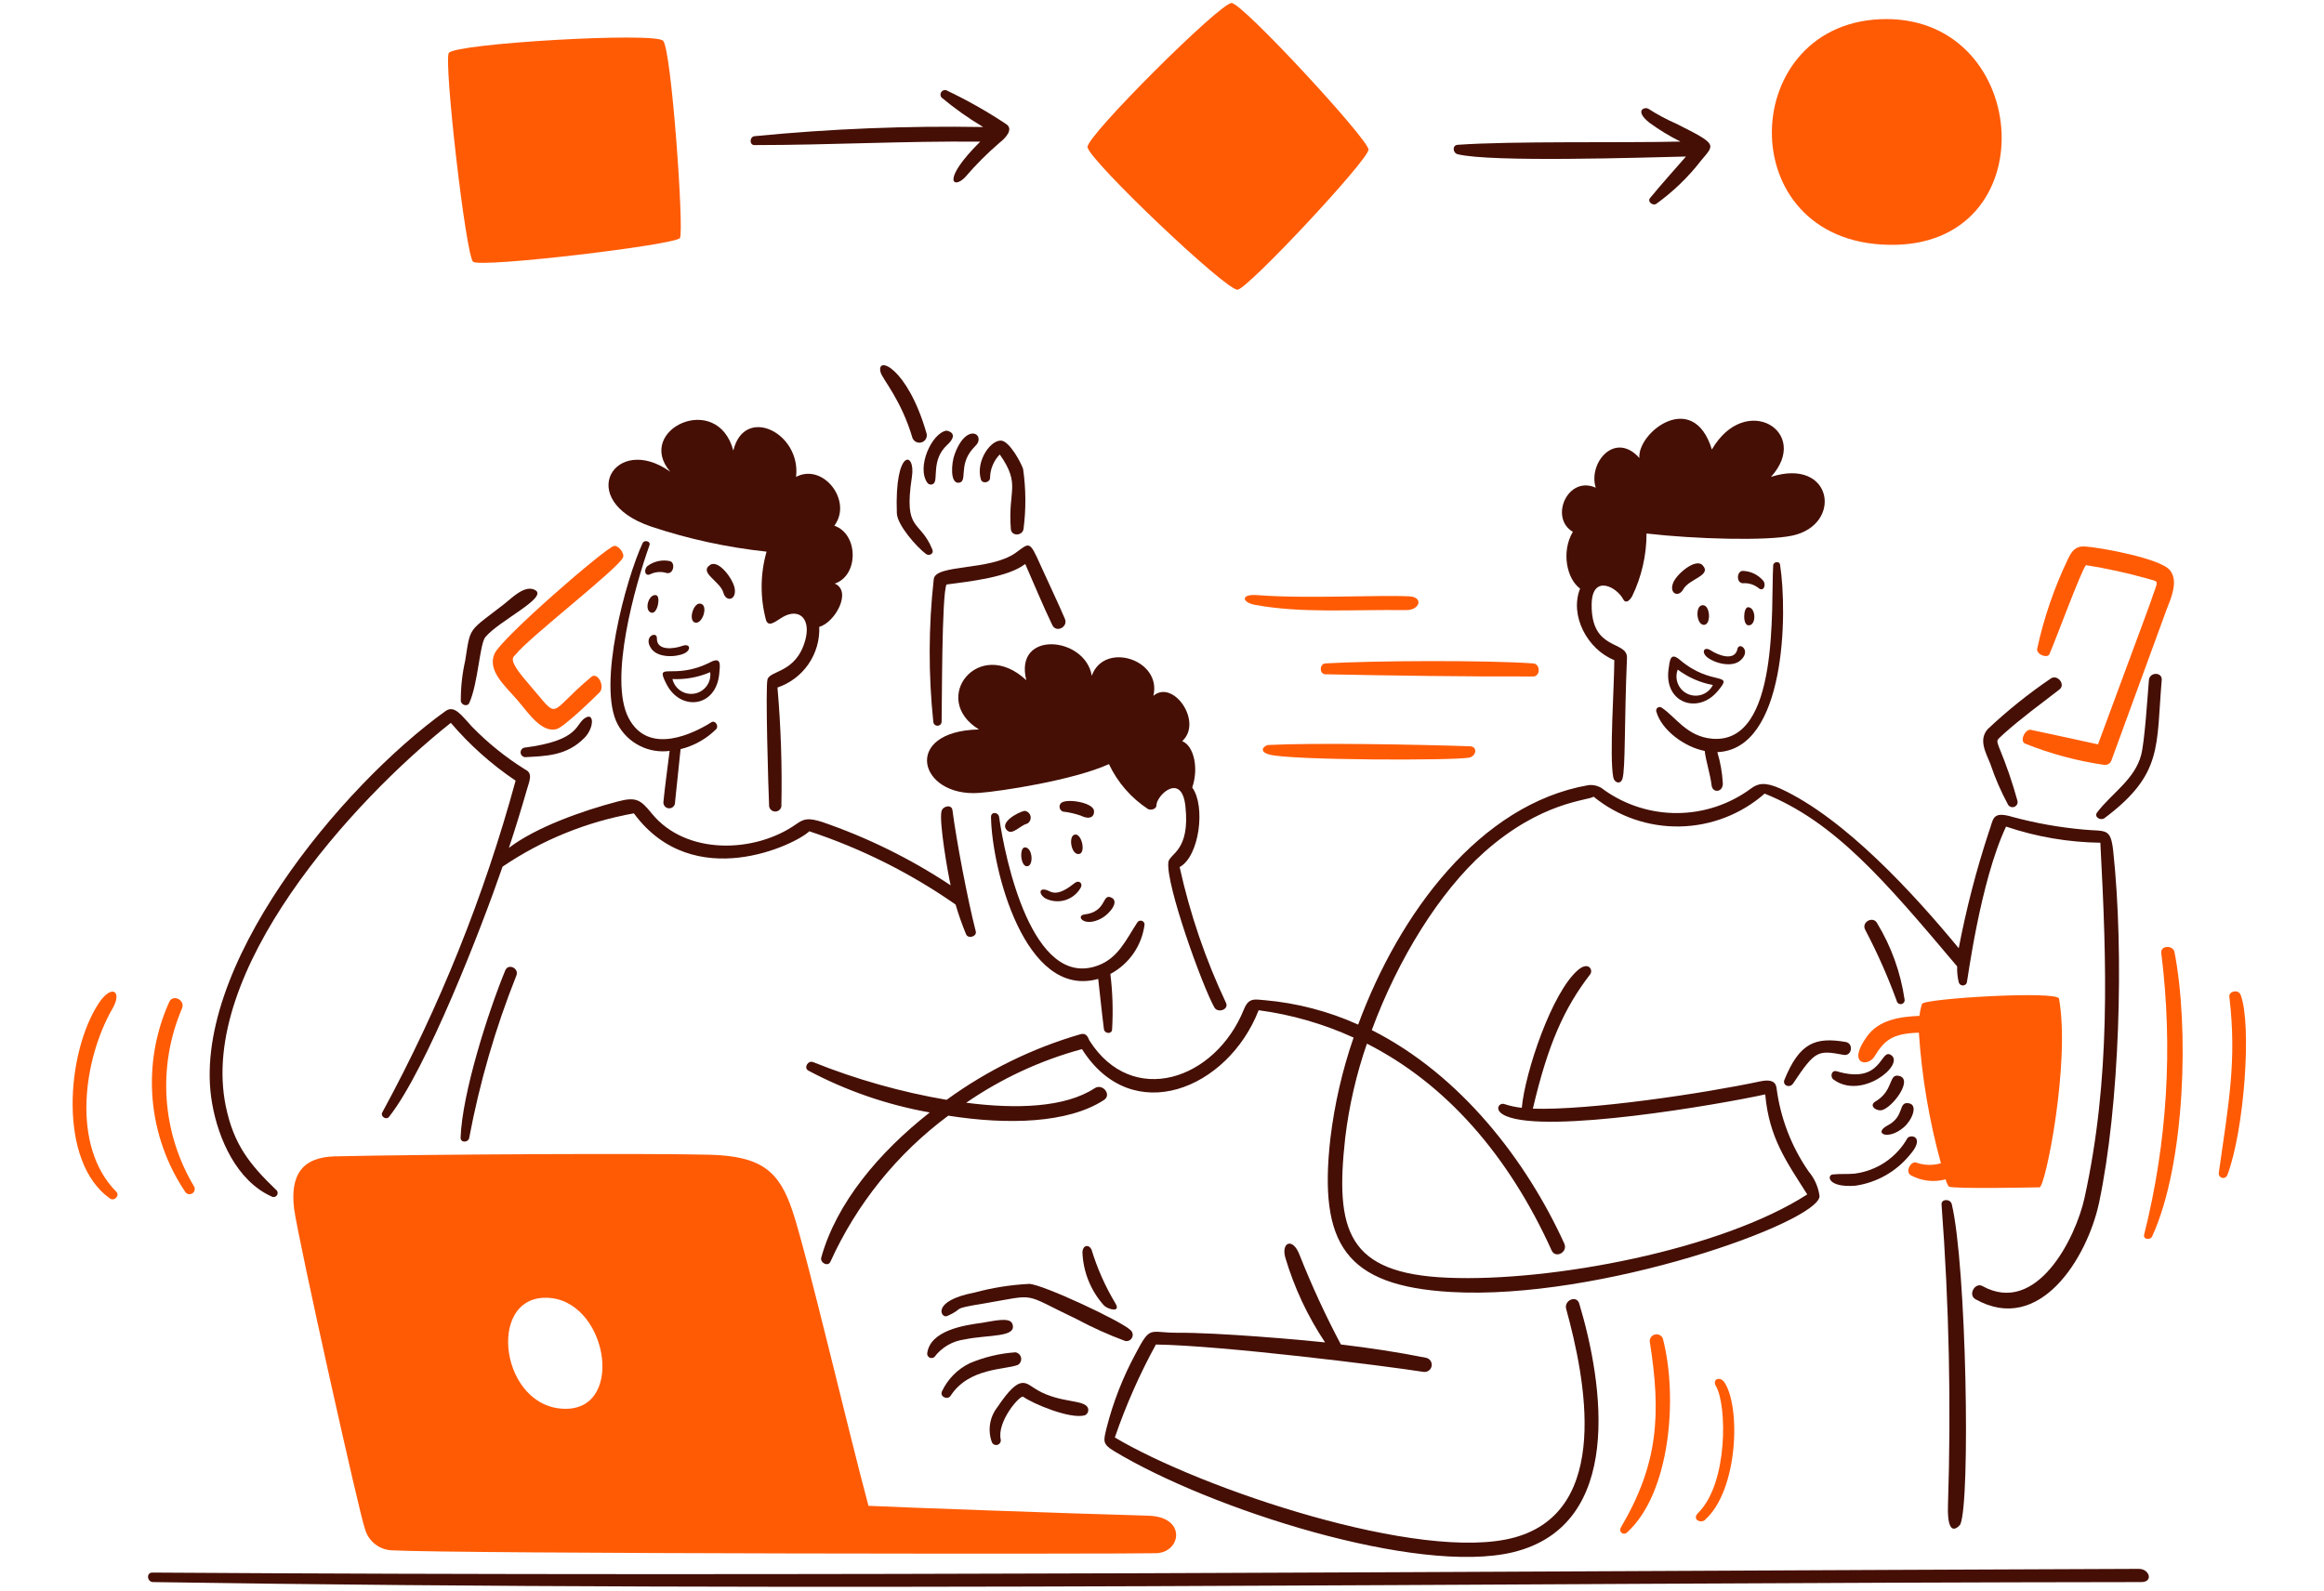
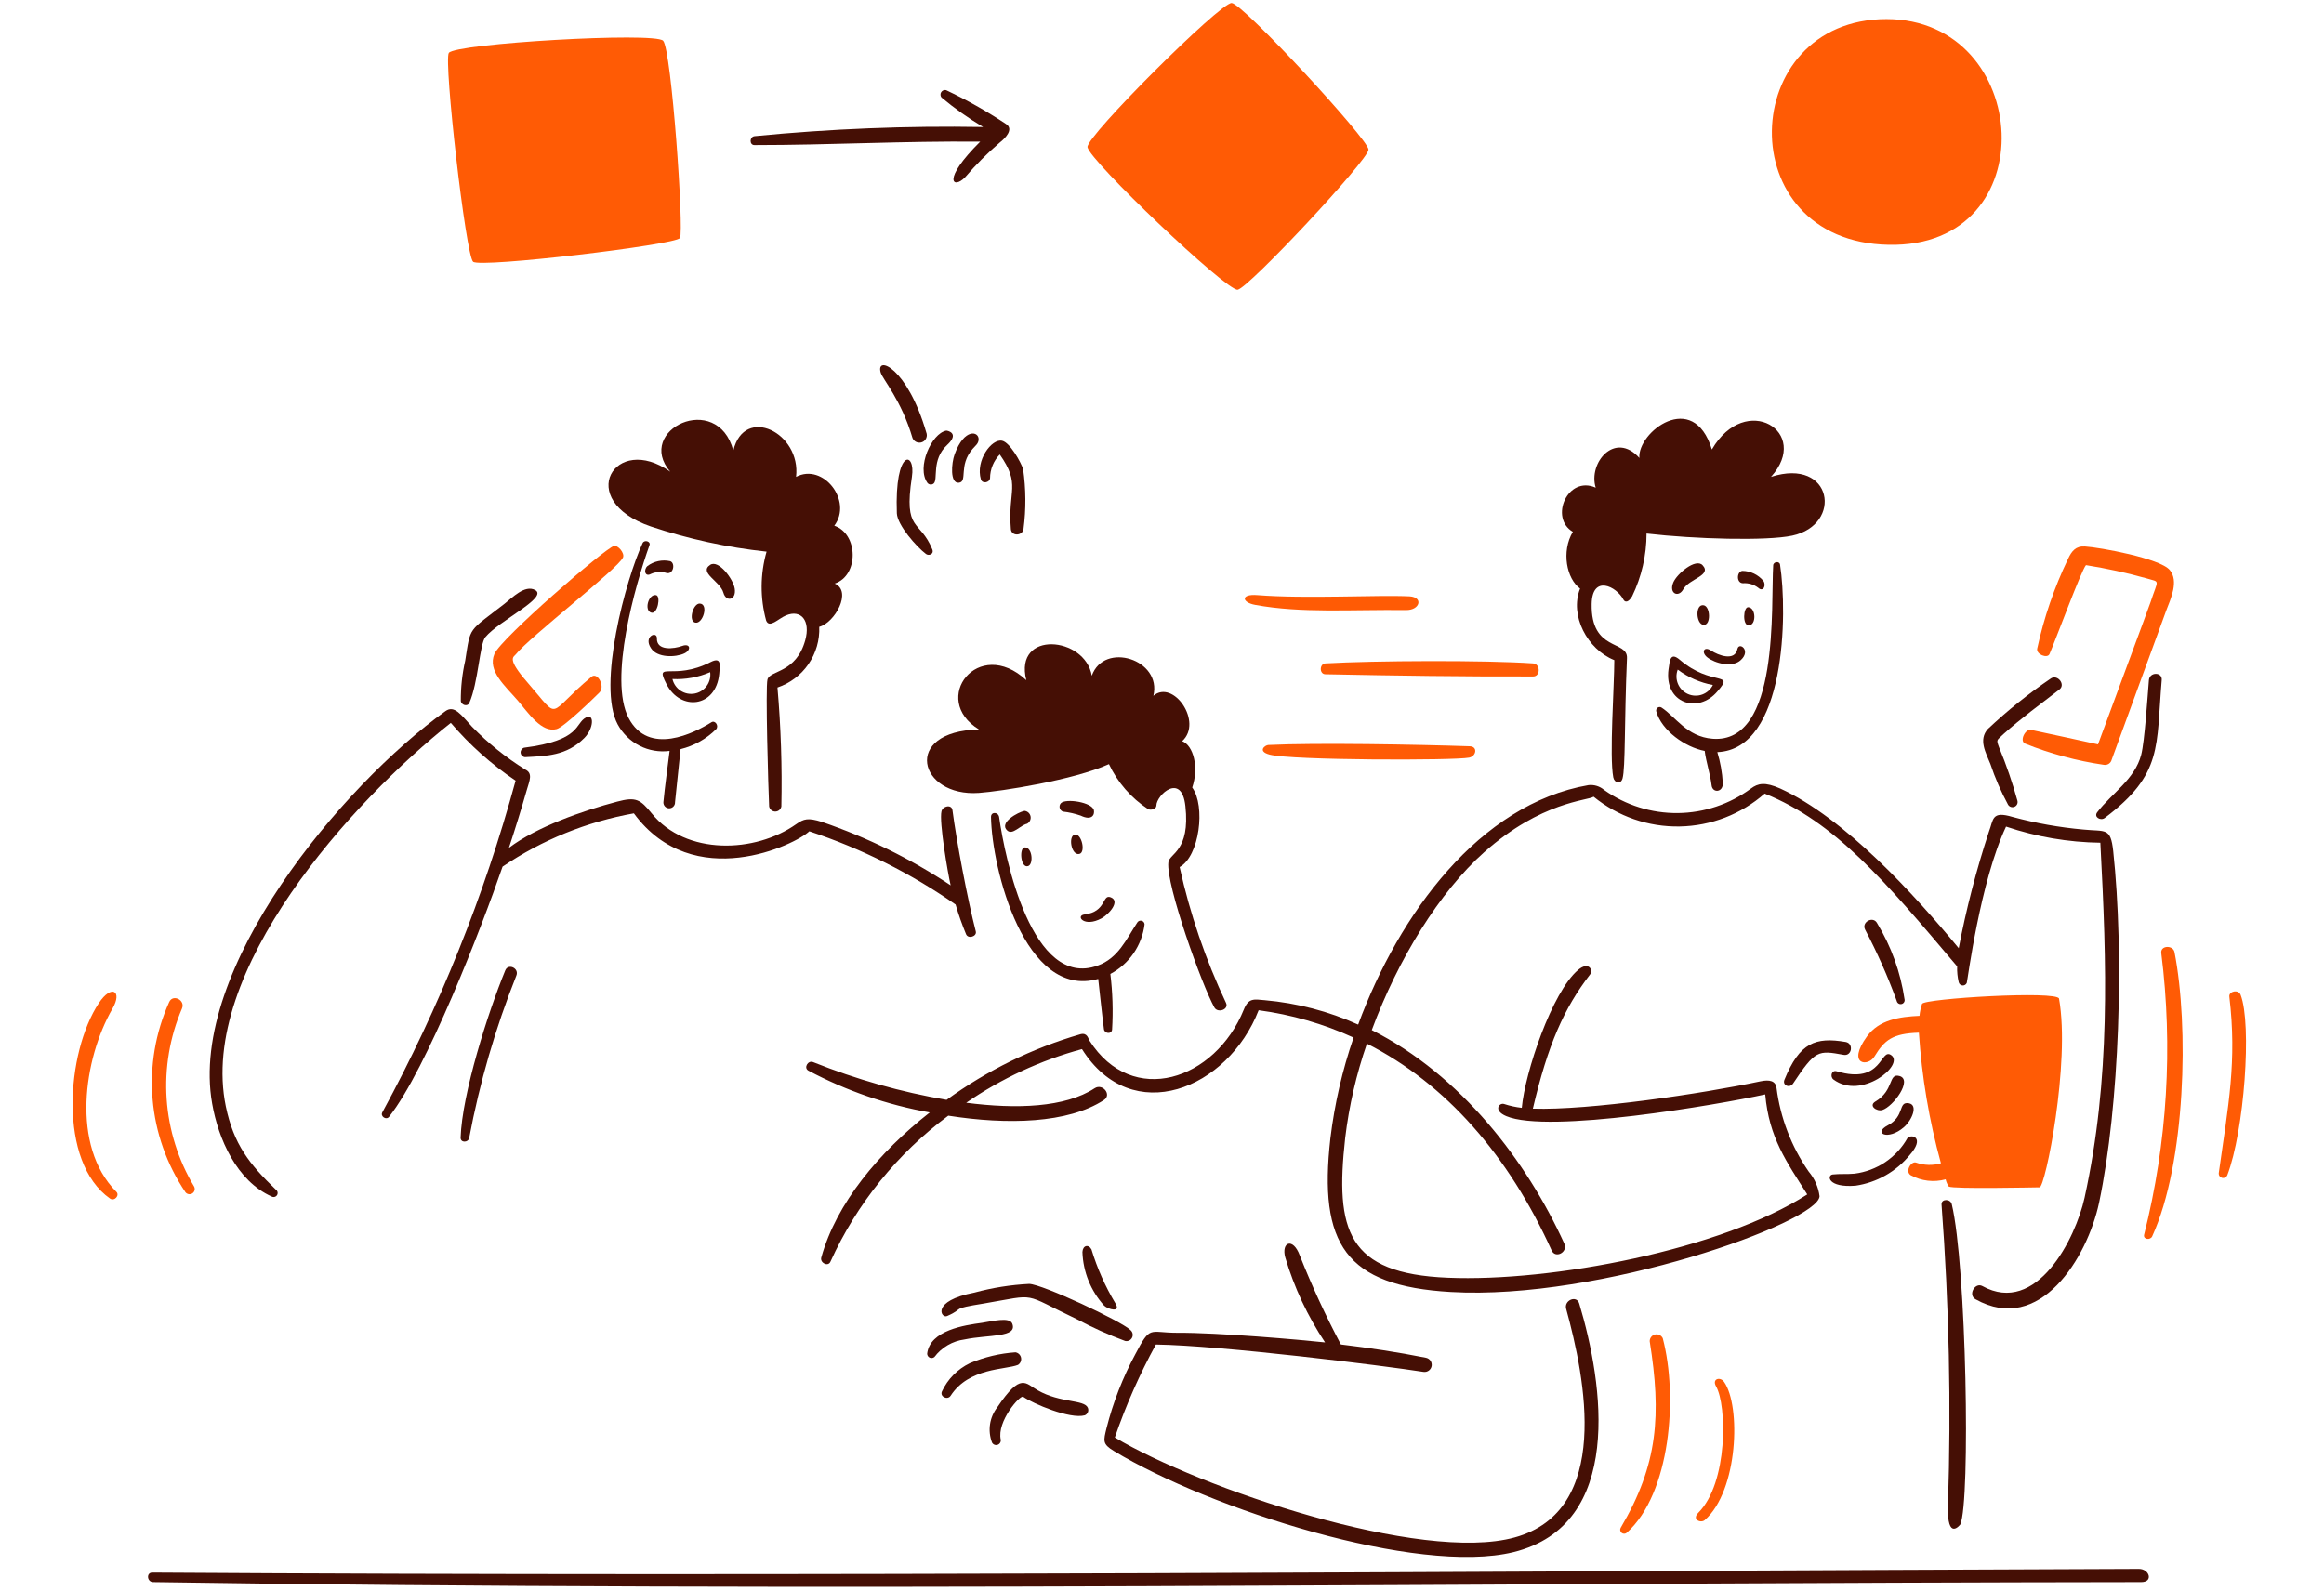
<svg xmlns="http://www.w3.org/2000/svg" width="384" height="263" viewBox="0 0 384 263" fill="none">
  <g clip-path="url(#clip0_1977_41035)">
    <path d="M353.409 259.306C244.615 259.701 133.401 260.629 25.161 259.918C24.131 259.918 24.29 261.477 25.295 261.489C134.69 263.19 244.885 261.602 353.777 261.489C355.851 261.511 355.172 259.3 353.409 259.306Z" fill="#450F05" />
    <path d="M107.545 87.019C113.749 89.091 120.159 90.485 126.662 91.177C125.6 94.898 125.576 98.838 126.594 102.572C127.139 103.906 128.596 102.245 129.874 101.714C132.372 100.672 133.956 102.583 133.051 105.828C131.539 111.277 127.25 110.757 126.814 112.296C126.453 113.573 126.95 130.385 127.086 133.29C127.129 133.526 127.254 133.74 127.439 133.894C127.624 134.047 127.857 134.132 128.097 134.132C128.337 134.132 128.57 134.047 128.755 133.894C128.94 133.74 129.065 133.526 129.108 133.29C129.248 126.731 129.033 120.169 128.464 113.634C130.544 112.932 132.342 111.575 133.586 109.766C134.831 107.957 135.456 105.794 135.368 103.6C137.923 102.944 140.862 97.731 137.923 96.454C141.926 95.142 141.858 88.245 137.855 86.89C140.93 82.819 136.035 76.465 131.535 78.818C132.395 71.536 123 66.902 121.168 74.471C118.511 64.545 104.831 71.069 110.745 77.964C101.622 71.47 94.814 82.672 107.545 87.019Z" fill="#450F05" />
    <path d="M111.538 132.592C111.831 129.665 112.149 126.748 112.453 123.819C114.681 123.272 116.719 122.127 118.344 120.508C118.807 119.941 118.155 118.996 117.552 119.374C114.772 121.127 107.174 125.027 103.861 118.663C100.548 112.299 104.923 96.809 107.321 90.103C107.546 89.481 106.496 89.158 106.187 89.754C103.419 95.699 98.614 113.36 102.073 119.748C102.893 121.256 104.15 122.481 105.68 123.26C107.21 124.039 108.94 124.336 110.642 124.112C110.304 126.947 109.886 129.765 109.614 132.602C109.609 132.731 109.63 132.861 109.677 132.982C109.723 133.104 109.794 133.214 109.884 133.307C109.975 133.401 110.083 133.475 110.203 133.525C110.322 133.575 110.451 133.601 110.581 133.6C110.711 133.599 110.839 133.572 110.958 133.521C111.078 133.469 111.185 133.394 111.274 133.299C111.364 133.205 111.433 133.093 111.478 132.972C111.523 132.85 111.545 132.722 111.538 132.592Z" fill="#450F05" />
    <path d="M121.398 97.274C121.144 95.704 118.729 92.447 117.349 93.362C115.404 94.651 119.001 96.042 119.532 97.975C119.961 99.546 121.709 99.219 121.398 97.274Z" fill="#450F05" />
    <path d="M115.639 99.761C114.505 99.697 113.672 102.723 114.916 102.916C116.159 103.108 117.121 99.844 115.639 99.761Z" fill="#450F05" />
    <path d="M113.074 107.992C114.271 107.425 114.059 106.274 112.725 106.76C111.39 107.245 108.451 107.64 108.542 105.471C108.542 104.25 106.274 105.187 107.557 107.121C108.587 108.761 111.636 108.665 113.074 107.992Z" fill="#450F05" />
    <path d="M117.394 109.44C111.201 112.602 108.082 109.107 110.114 113.046C112.382 117.567 118.3 117.002 118.842 111.371C118.984 109.88 119.211 108.514 117.394 109.44ZM111.11 112.231C113.249 112.339 115.383 111.95 117.347 111.097C117.454 111.905 117.246 112.724 116.766 113.383C116.286 114.041 115.571 114.49 114.769 114.636C113.967 114.782 113.14 114.614 112.458 114.166C111.777 113.718 111.294 113.025 111.11 112.231Z" fill="#450F05" />
    <path d="M110.734 92.751C110.085 92.606 109.412 92.604 108.762 92.745C108.112 92.885 107.5 93.165 106.969 93.566C106.302 94.187 106.574 95.408 107.536 94.866C108.37 94.493 109.312 94.441 110.182 94.719C111.288 94.934 111.628 93.057 110.734 92.751Z" fill="#450F05" />
    <path d="M108.417 98.37C107.137 98.107 106.37 100.959 107.636 101.266C108.664 101.521 109.207 98.533 108.417 98.37Z" fill="#450F05" />
    <path d="M169.579 112.424C161.666 105.064 153.571 115.567 161.756 120.564C148.925 120.846 151.785 131.768 161.756 131.056C165.374 130.795 177.37 128.952 183.236 126.295C184.66 129.32 186.895 131.891 189.692 133.723C190.133 133.972 191.072 133.722 191.072 133.156C191.072 131.403 195.243 127.582 195.865 133.224C196.691 140.719 193.219 141.048 193.051 142.517C192.62 146.202 198.613 162.868 200.658 166.52C201.225 167.502 203.091 166.858 202.58 165.764C199.194 158.59 196.623 151.058 194.916 143.31C198.194 141.536 199.235 133.225 196.995 130.162C198.129 126.839 197.199 123.22 195.334 122.498C198.815 119.343 193.864 112.22 190.575 115.002C192.021 109.009 182.435 105.957 180.399 111.689C179.303 105.153 167.489 104.102 169.579 112.424Z" fill="#450F05" />
    <path d="M182.018 151.778C183.241 151.115 185.161 148.943 183.53 148.308C182.071 147.741 182.874 150.693 179.2 151.143C177.665 151.326 179.086 153.367 182.018 151.778Z" fill="#450F05" />
    <path d="M177.585 137.941C176.451 138.196 177.018 141.445 178.341 141.141C179.45 140.892 178.705 137.686 177.585 137.941Z" fill="#450F05" />
    <path d="M163.746 135.034C163.879 143.56 169.32 165.221 181.461 161.795C181.779 164.565 182.051 167.346 182.406 170.111C182.497 170.823 183.65 171.005 183.752 170.19C183.938 167.117 183.843 164.032 183.468 160.976C185 160.165 186.313 158.996 187.297 157.569C188.281 156.142 188.907 154.499 189.121 152.779C189.115 152.641 189.064 152.509 188.978 152.402C188.891 152.294 188.772 152.217 188.638 152.182C188.505 152.147 188.364 152.155 188.235 152.205C188.106 152.255 187.997 152.345 187.923 152.462C186.08 155.267 184.78 158.364 181.367 159.597C170.535 163.532 166.046 141.88 165.086 135.027C164.933 134.176 163.733 134.131 163.746 135.034Z" fill="#450F05" />
-     <path d="M173.491 147.346C171.664 146.423 171.49 147.686 172.711 148.48C173.726 149.001 174.904 149.108 175.996 148.779C177.089 148.45 178.011 147.71 178.57 146.714C178.948 146.094 178.366 145.337 177.53 145.981C176.695 146.625 174.926 148.066 173.491 147.346Z" fill="#450F05" />
    <path d="M175.277 132.774C175.186 132.879 175.123 133.006 175.092 133.141C175.061 133.277 175.063 133.418 175.099 133.553C175.135 133.688 175.203 133.812 175.297 133.914C175.391 134.017 175.509 134.095 175.64 134.142C176.641 134.253 177.627 134.477 178.579 134.809C180.334 135.66 180.905 134.735 180.748 133.927C180.489 132.592 176.031 131.9 175.277 132.774Z" fill="#450F05" />
    <path d="M169.285 134.018C168.223 134.222 164.978 135.985 166.437 137.274C167.329 138.064 168.516 136.437 169.715 136.14C169.927 136.024 170.096 135.843 170.198 135.623C170.3 135.404 170.329 135.158 170.281 134.921C170.233 134.684 170.111 134.468 169.932 134.306C169.752 134.143 169.526 134.042 169.285 134.018Z" fill="#450F05" />
    <path d="M169.356 140.056C168.34 140.056 168.632 143.581 169.887 143.141C170.804 142.814 170.566 140.056 169.356 140.056Z" fill="#450F05" />
    <path d="M294.123 93.328C294.019 92.662 292.989 92.842 292.989 93.464C292.583 100.079 294.123 122.972 282.961 122.101C278.688 121.763 276.834 118.415 274.515 116.934C274.417 116.878 274.305 116.852 274.193 116.859C274.081 116.866 273.974 116.905 273.884 116.973C273.794 117.04 273.725 117.132 273.687 117.238C273.649 117.343 273.642 117.458 273.668 117.567C274.539 120.755 278.472 123.515 281.672 124.114C281.899 125.934 282.577 127.894 282.806 129.767C282.942 131.156 284.764 130.988 284.662 129.389C284.563 127.667 284.259 125.962 283.757 124.312C295.095 123.864 295.369 101.347 294.123 93.328Z" fill="#450F05" />
    <path d="M276.477 96.289C277.087 94.82 280.19 92.211 281.321 93.421C282.914 95.125 279.093 95.645 278.129 97.403C277.348 98.832 275.723 98.109 276.477 96.289Z" fill="#450F05" />
    <path d="M281.506 100.042C282.624 100.242 282.735 103.378 281.48 103.278C280.226 103.178 280.045 99.78 281.506 100.042Z" fill="#450F05" />
    <path d="M282.094 108.643C281.062 107.814 281.534 106.743 282.72 107.525C283.906 108.306 286.673 109.371 287.087 107.239C287.37 106.052 289.359 107.489 287.663 109.072C286.281 110.43 283.338 109.63 282.094 108.643Z" fill="#450F05" />
    <path d="M277.555 109.051C282.848 113.561 286.691 110.884 283.803 114.245C280.55 118.118 274.924 116.198 275.699 110.595C275.907 109.112 276.002 107.73 277.555 109.051ZM283.022 113.222C280.917 112.831 278.93 111.959 277.217 110.675C276.926 111.436 276.939 112.28 277.253 113.032C277.568 113.784 278.16 114.387 278.906 114.714C279.653 115.042 280.496 115.069 281.263 114.792C282.029 114.514 282.659 113.952 283.022 113.222Z" fill="#450F05" />
    <path d="M287.9 94.358C288.565 94.367 289.22 94.521 289.82 94.808C290.419 95.095 290.95 95.509 291.374 96.022C291.879 96.781 291.331 97.906 290.521 97.156C289.796 96.6 288.892 96.331 287.981 96.4C286.856 96.353 286.959 94.449 287.9 94.358Z" fill="#450F05" />
    <path d="M288.852 100.361C290.158 100.401 290.244 103.354 288.941 103.358C287.882 103.368 288.046 100.336 288.852 100.361Z" fill="#450F05" />
    <path d="M270.879 75.692C266.808 71.169 262.387 76.539 263.665 80.606C259.03 78.537 255.955 85.603 259.885 87.898C257.94 91.188 258.868 95.675 261.083 97.282C259.308 101.725 262.281 107.333 266.736 109.107C266.736 113.301 265.901 125.014 266.566 128.485C266.755 129.43 267.8 129.706 268.093 128.674C268.59 126.9 268.377 119.359 268.828 108.777C268.964 105.753 262.846 107.737 262.994 99.824C263.085 94.894 267.133 96.951 268.24 99.1C268.522 99.631 269.099 99.563 269.686 98.546C271.247 95.313 272.059 91.769 272.062 88.179C280.066 89.106 291.892 89.434 296.131 88.529C304.553 86.743 302.846 75.539 292.627 78.818C299.342 71.4 288.431 64.685 282.858 74.295C279.775 64.261 270.527 71.47 270.879 75.692Z" fill="#450F05" />
    <path d="M157.074 230.693C160.098 226.028 166.119 226.419 168.2 225.59C168.395 225.468 168.548 225.29 168.64 225.079C168.731 224.869 168.756 224.635 168.712 224.41C168.668 224.184 168.556 223.978 168.392 223.817C168.228 223.657 168.018 223.55 167.792 223.511C165.196 223.688 162.648 224.296 160.251 225.308C158.213 226.29 156.579 227.948 155.628 230.001C155.269 230.85 156.575 231.46 157.074 230.693Z" fill="#450F05" />
    <path d="M184.302 215.418C182.62 212.619 181.29 209.623 180.345 206.497C179.848 205.594 178.908 205.832 178.852 206.94C178.964 210.226 180.237 213.366 182.443 215.804C183.127 216.433 185.255 217 184.302 215.418Z" fill="#450F05" />
    <path d="M167.252 218.754C166.796 217.62 163.861 218.402 162.243 218.64C159.44 219.018 153.663 219.85 153.2 223.717C153.196 223.857 153.233 223.996 153.306 224.116C153.38 224.236 153.486 224.332 153.613 224.392C153.741 224.452 153.882 224.474 154.022 224.454C154.161 224.435 154.292 224.376 154.398 224.284C154.991 223.496 155.736 222.834 156.588 222.336C157.44 221.839 158.383 221.517 159.361 221.388C163.339 220.551 168.206 221.122 167.252 218.754Z" fill="#450F05" />
    <path d="M169.066 230.861C170.654 231.995 176.8 234.605 179.242 233.925C179.357 233.876 179.461 233.806 179.549 233.717C179.636 233.628 179.705 233.522 179.752 233.406C179.798 233.291 179.821 233.167 179.82 233.042C179.818 232.917 179.792 232.794 179.743 232.679C179.162 231.301 175.207 231.923 171.485 229.799C169.429 228.665 168.728 226.746 164.793 232.59C164.157 233.403 163.742 234.367 163.587 235.387C163.433 236.407 163.544 237.45 163.91 238.415C163.992 238.577 164.13 238.705 164.297 238.776C164.465 238.846 164.652 238.855 164.826 238.801C164.999 238.746 165.148 238.632 165.245 238.479C165.343 238.325 165.383 238.142 165.358 237.962C164.672 234.955 168.563 230.509 169.066 230.861Z" fill="#450F05" />
    <path d="M186.787 219.835C185.26 218.342 172.247 212.26 170.055 212.203C166.997 212.357 163.965 212.839 161.009 213.64C153.763 215.019 155.493 217.969 156.489 217.518C159.575 216.183 156.77 216.384 162.605 215.439C171.648 213.902 168.653 213.63 177.9 218.028C180.483 219.411 183.158 220.616 185.905 221.634C186.131 221.685 186.367 221.659 186.576 221.559C186.785 221.459 186.954 221.291 187.056 221.083C187.159 220.875 187.187 220.639 187.139 220.412C187.09 220.186 186.966 219.982 186.787 219.835Z" fill="#450F05" />
    <path d="M303.471 177.058C302.645 176.811 302.337 177.93 302.94 178.416C307.599 181.874 314.721 175.996 312.506 174.412C310.627 173.067 311.177 179.361 303.471 177.058Z" fill="#450F05" />
    <path d="M304.96 172.218C299.954 171.36 297.34 172.354 294.852 178.455C294.456 179.415 295.735 179.901 296.277 179.087C299.952 173.547 300.392 173.57 304.631 174.35C305.996 174.603 306.325 172.453 304.96 172.218Z" fill="#450F05" />
    <path d="M331.797 133.001C331.902 133.177 332.068 133.308 332.262 133.372C332.457 133.436 332.668 133.427 332.857 133.347C333.045 133.267 333.199 133.121 333.289 132.937C333.378 132.753 333.398 132.543 333.345 132.345C332.521 129.353 331.511 126.415 330.321 123.549C329.79 122.124 329.943 122.415 331.09 121.281C334.029 118.646 337.184 116.367 340.293 113.953C341.332 113.141 339.987 111.432 338.892 112.122C335.197 114.629 331.707 117.427 328.456 120.489C326.861 122.275 328.127 124.379 328.874 126.267C329.652 128.592 330.63 130.845 331.797 133.001Z" fill="#450F05" />
    <path d="M313.842 177.839C311.976 177.332 313.006 180.201 309.886 182.053C308.699 182.757 310.075 183.739 311.02 183.467C312.812 182.913 316.11 178.444 313.842 177.839Z" fill="#450F05" />
    <path d="M314.596 186.295C315.908 185.161 316.993 182.632 315.4 182.349C313.568 182.033 314.8 184.486 311.907 186.011C309.408 187.312 311.964 188.587 314.596 186.295Z" fill="#450F05" />
    <path d="M347.757 135.204C357.437 127.932 356.247 123.379 357.186 112.401C357.311 111.044 355.184 111.033 355.071 112.401C354.835 115.17 354.381 122.475 353.793 124.758C352.743 128.807 348.966 131.078 346.536 134.242C345.914 135.036 347.084 135.709 347.757 135.204Z" fill="#450F05" />
    <path d="M306.593 195.974C310.088 195.461 313.267 193.668 315.514 190.943C318.092 188.047 315.945 187.391 315.196 188.07C314.299 189.673 313.038 191.043 311.514 192.07C309.991 193.097 308.247 193.752 306.425 193.982C305.213 194.097 304.004 193.982 302.805 194.118C301.845 194.254 301.979 196.337 306.593 195.974Z" fill="#450F05" />
    <path d="M156.353 71.181C153.926 71.621 151.39 77.263 153.244 79.818C153.364 79.967 153.539 80.063 153.73 80.083C153.92 80.104 154.111 80.048 154.261 79.928C155.068 79.278 153.832 76.002 156.5 73.543C158.647 71.564 156.487 71.156 156.353 71.181Z" fill="#450F05" />
    <path d="M153.004 91.564C153.49 91.927 154.339 91.564 154.067 90.852C151.988 85.721 149.274 88.049 150.676 78.824C151.332 74.551 147.782 73.995 148.189 84.849C148.279 86.805 151.46 90.412 153.004 91.564Z" fill="#450F05" />
    <path d="M86.744 125.146C90.225 124.957 93.606 124.942 96.545 121.98C98.161 120.353 98.195 117.822 96.816 118.59C94.95 119.572 96.094 122.37 86.562 123.587C86.389 123.646 86.241 123.763 86.143 123.918C86.046 124.073 86.004 124.257 86.025 124.44C86.046 124.622 86.129 124.791 86.26 124.92C86.391 125.048 86.561 125.128 86.744 125.146Z" fill="#450F05" />
    <path d="M158.434 79.786C159.946 79.615 158.323 76.951 160.702 74.201C161.143 73.681 161.647 73.363 161.697 72.689C161.799 71.277 159.334 70.689 157.739 75.076C157.191 76.55 156.943 79.952 158.434 79.786Z" fill="#450F05" />
    <path d="M77.553 116.166C79.02 112.846 79.254 106.442 80.199 105.301C82.467 102.566 90.656 98.744 88.418 97.523C86.718 96.595 84.586 98.835 83.365 99.791C77.26 104.528 77.78 103.443 76.865 109.198C76.371 111.379 76.128 113.609 76.141 115.845C76.198 116.527 77.239 116.879 77.553 116.166Z" fill="#450F05" />
    <path d="M165.591 72.853C163.841 72.46 161.148 76.132 162.076 79.242C162.312 80.011 163.511 79.784 163.588 79.037C163.594 77.571 164.17 76.165 165.195 75.116C168.744 80.181 166.493 80.975 167.026 87.45C167.126 88.671 168.937 88.584 169.116 87.45C169.548 84.152 169.526 80.81 169.05 77.518C168.667 76.359 166.871 73.141 165.591 72.853Z" fill="#450F05" />
    <path d="M145.509 61.549C145.825 62.683 148.911 66.07 150.778 72.413C150.904 72.714 151.143 72.953 151.445 73.077C151.746 73.201 152.084 73.2 152.385 73.075C152.686 72.949 152.924 72.71 153.048 72.408C153.172 72.107 153.172 71.769 153.046 71.468C149.907 60.678 144.706 58.677 145.509 61.549Z" fill="#450F05" />
    <path d="M83.488 160.383C80.626 167.344 76.353 180.733 76.106 188.047C76.106 188.93 77.36 188.839 77.517 188.126C79.244 178.935 81.857 169.933 85.319 161.245C85.816 160.043 83.989 159.166 83.488 160.383Z" fill="#450F05" />
-     <path d="M154.286 95.715C153.413 103.569 153.39 111.495 154.218 119.355C154.239 119.521 154.32 119.674 154.446 119.785C154.572 119.895 154.734 119.957 154.902 119.957C155.069 119.957 155.231 119.895 155.357 119.785C155.483 119.674 155.565 119.521 155.586 119.355C155.654 117.087 155.586 98.123 156.401 96.607C160.3 96.099 166.574 95.409 169.402 93.216C170.893 96.607 172.284 99.999 173.868 103.301C174.524 104.679 176.546 103.617 175.947 102.26C174.681 99.31 173.28 96.416 171.957 93.475C170.067 89.225 170.126 89.71 167.818 91.374C163.567 94.392 154.579 93.205 154.286 95.715Z" fill="#450F05" />
    <path d="M44.88 197.759C45.03 197.844 45.207 197.867 45.374 197.825C45.541 197.782 45.685 197.676 45.775 197.529C45.866 197.383 45.896 197.207 45.86 197.038C45.824 196.87 45.724 196.722 45.581 196.625C41.183 192.384 38.617 189.128 37.316 182.878C32.682 160.507 58.288 132.309 74.489 119.476C77.607 123.132 81.209 126.345 85.196 129.028C80.001 148.092 72.611 166.489 63.173 183.849C62.795 184.514 63.84 185.215 64.307 184.56C70.48 176.716 79.535 153.435 83.041 143.239C89.576 138.816 96.968 135.816 104.736 134.431C114.583 147.816 131.531 139.553 133.723 137.395C142.323 140.241 150.465 144.319 157.894 149.502C158.383 151.17 158.961 152.81 159.626 154.416C159.975 155.242 161.446 154.777 161.23 153.942C159.885 148.742 158.031 138.95 157.375 133.896C157.239 132.902 155.781 133.206 155.566 134.085C155.137 135.815 156.628 144.397 157.078 146.329C150.458 141.938 143.304 138.412 135.789 135.837C133.521 135.136 132.839 135.318 131.561 136.215C124.778 141.02 113.336 141.415 107.683 134.439C105.793 132.11 105.071 131.67 101.973 132.496C96.32 133.987 88.633 136.678 84.088 140.137C85.136 136.972 86.12 133.788 87.038 130.585C87.501 129.001 88.08 127.814 86.791 127.192C83.578 125.196 80.621 122.816 77.983 120.105C76.231 118.215 75.088 116.463 73.597 117.538C56.587 129.748 31.098 160.126 35.056 182.409C36.073 188.238 39.114 195.181 44.88 197.759Z" fill="#450F05" />
    <path d="M184.04 239.816C199.873 249.407 234.214 260.417 250.077 256.536C268.41 252.014 264.944 228.769 260.941 215.452C260.512 214.004 258.387 214.909 258.782 216.332C261.937 227.822 266.357 249.663 250.277 254.106C234.8 258.379 198.27 245.979 184.207 237.587C186.029 232.283 188.298 227.143 190.99 222.224C201.876 222.382 228.648 225.716 235.195 226.746C235.506 226.796 235.823 226.721 236.078 226.537C236.333 226.353 236.505 226.075 236.555 225.764C236.605 225.454 236.53 225.136 236.346 224.881C236.162 224.626 235.884 224.455 235.573 224.405C230.95 223.48 226.257 222.779 221.555 222.214C219.027 217.442 216.762 212.536 214.772 207.516C213.638 204.429 211.674 205.31 212.364 207.82C213.842 212.807 216.059 217.544 218.943 221.872C214.974 221.443 201.249 220.235 194.488 220.281C189.831 220.281 190.141 218.969 187.603 223.805C185.515 227.675 183.912 231.788 182.833 236.051C182.334 238.143 182.118 238.651 184.04 239.816Z" fill="#450F05" />
    <path d="M180.015 171.993C179.807 171.668 179.663 170.636 178.521 170.94C170.578 173.247 163.096 176.916 156.408 181.783C148.856 180.491 141.462 178.4 134.35 175.546C133.524 175.208 132.746 176.474 133.558 176.949C139.845 180.29 146.616 182.625 153.626 183.868C145.227 190.458 138.206 198.837 135.707 207.824C135.446 208.729 136.841 209.428 137.219 208.525C141.557 198.962 148.256 190.66 156.686 184.399C166.454 185.938 176.471 185.688 182.407 181.81C183.742 180.94 182.192 179.007 180.869 179.867C175.974 183.065 167.947 183.337 159.648 182.263C165.477 178.247 171.946 175.25 178.778 173.399C187.03 186.503 202.882 180.035 207.969 166.973C213.393 167.696 218.68 169.22 223.656 171.494C221.796 176.891 220.511 182.47 219.825 188.138C217.847 205.639 222.313 212.534 239.723 213.541C264.38 214.976 300.479 202.012 300.649 197.714C300.455 196.209 299.831 194.792 298.852 193.632C295.993 189.509 294.17 184.759 293.537 179.782C293.367 178.648 292.403 178.404 290.891 178.72C281.371 180.755 262.502 183.547 253.28 183.242C255.768 172.615 258.436 166.635 262.755 161.027C263.275 160.349 262.505 158.833 260.765 160.303C256.435 163.953 251.98 177.262 251.449 183.106C250.458 182.995 249.481 182.783 248.533 182.473C247.729 182.203 246.654 183.537 248.882 184.475C255.79 187.414 283.847 182.598 291.674 180.884C292.307 188.066 295.189 191.997 298.616 197.414C284.441 206.559 256.355 211.908 239.226 211.184C222.594 210.506 220.583 203.348 222.269 188.086C222.906 182.776 224.11 177.55 225.86 172.496C238.901 179.111 249.251 190.925 256.386 206.684C257.007 208.064 259.098 206.977 258.476 205.55C252.258 191.893 241.405 177.693 226.663 170.254C231.01 158.474 237.867 147.427 245.227 140.859C254.702 132.437 262.388 132.345 263.316 131.679C267.327 134.95 272.367 136.693 277.541 136.599C282.715 136.506 287.689 134.582 291.579 131.169C303.169 135.828 311.443 145.563 323.384 159.727C323.354 160.606 323.441 161.485 323.643 162.341C323.678 162.486 323.758 162.615 323.871 162.712C323.984 162.808 324.125 162.866 324.273 162.878C324.421 162.889 324.57 162.853 324.696 162.775C324.823 162.697 324.921 162.581 324.977 162.443C325.1 162.103 327.181 145.72 331.466 136.62C336.488 138.316 341.745 139.216 347.045 139.287C348.119 159.479 348.746 178.315 344.433 197.975C342.965 204.667 336.52 217.521 327.554 212.56C326.333 211.893 325.125 214.04 326.42 214.741C337.036 220.712 344.892 207.867 346.832 198.801C350.234 182.666 350.99 157.599 349.173 140.668C348.742 136.699 347.918 137.478 344.21 137.106C340.271 136.754 336.37 136.058 332.553 135.027C329.026 133.974 329.421 135.433 328.62 137.503C326.551 143.796 324.889 150.215 323.645 156.722C316.295 147.811 304.843 135.24 294.161 130.334C291.606 129.2 290.464 129.474 289.311 130.334C285.81 132.923 281.579 134.34 277.225 134.383C272.87 134.426 268.613 133.092 265.061 130.572C264.706 130.265 264.292 130.036 263.845 129.897C263.397 129.759 262.926 129.715 262.46 129.769C244.477 132.895 231.16 151.039 224.412 169.347C219.53 167.147 214.313 165.783 208.979 165.312C207.193 165.153 206.31 164.904 205.52 166.86C200.782 178.551 187.089 183.108 180.015 171.993Z" fill="#450F05" />
    <path d="M308.188 153.668C310.187 157.465 311.927 161.392 313.398 165.424C313.414 165.511 313.448 165.595 313.497 165.669C313.547 165.744 313.61 165.807 313.685 165.856C313.759 165.906 313.843 165.939 313.931 165.955C314.018 165.971 314.109 165.969 314.195 165.949C314.282 165.929 314.365 165.892 314.437 165.84C314.509 165.788 314.57 165.721 314.616 165.645C314.662 165.568 314.692 165.483 314.704 165.395C314.716 165.307 314.711 165.217 314.687 165.131C314.031 160.691 312.494 156.428 310.165 152.593C309.509 151.326 307.515 152.398 308.188 153.668Z" fill="#450F05" />
    <path d="M323.905 251.965C325.606 248.168 324.92 209.083 322.491 199.009C322.264 198.117 320.737 198.117 320.807 199.088C322.055 215.639 322.409 232.245 321.867 248.833C321.688 254.874 323.905 251.965 323.905 251.965Z" fill="#450F05" />
-     <path d="M240.862 25.494C246.37 26.858 271.318 26.038 278.577 25.872C276.598 28.14 274.565 30.392 272.641 32.734C272.157 33.322 273.06 34.035 273.648 33.706C276.447 31.692 278.941 29.286 281.053 26.561C283.321 23.813 283.947 23.938 276.925 20.423C275.356 19.738 273.844 18.929 272.405 18.002C271.805 17.584 269.948 18.217 272.518 20.27C274.142 21.457 275.863 22.504 277.663 23.401C267.689 23.638 249.951 23.288 240.862 23.933C239.912 24.002 240.036 25.29 240.862 25.494Z" fill="#450F05" />
    <path d="M124.652 23.98C137.088 23.98 149.445 23.29 161.96 23.413C155.482 29.839 157.506 31.326 159.451 29.313C161.214 27.251 163.135 25.327 165.194 23.56C166.018 22.927 167.613 21.355 166.211 20.485C163.053 18.387 159.747 16.521 156.319 14.9C156.166 14.866 156.006 14.88 155.862 14.94C155.718 15.001 155.595 15.104 155.512 15.237C155.429 15.37 155.39 15.525 155.399 15.681C155.408 15.838 155.465 15.987 155.563 16.11C157.726 17.919 160.029 19.553 162.452 20.995C149.843 20.775 137.231 21.28 124.68 22.507C123.826 22.6 123.803 23.98 124.652 23.98Z" fill="#450F05" />
    <path d="M358.519 94.222C356.902 92.277 346.977 90.479 344.513 90.321C342.974 90.219 342.307 91.09 341.71 92.368C339.435 97.103 337.722 102.089 336.607 107.223C336.448 108.168 338.291 108.884 338.64 108.106C339.602 105.923 343.932 94.188 344.668 93.407C348.054 93.943 351.406 94.676 354.707 95.601C356.975 96.291 356.627 95.601 355.329 99.557C354.921 100.767 348.296 118.54 346.658 123.029C342.959 122.226 339.273 121.411 335.577 120.631C334.651 120.442 333.643 122.441 334.594 122.899C338.766 124.575 343.123 125.752 347.572 126.403C347.861 126.466 348.164 126.415 348.415 126.259C348.667 126.103 348.847 125.855 348.918 125.567L357.964 100.818C358.689 98.947 360.035 96.04 358.519 94.222Z" fill="#FF5B05" />
    <path d="M85.229 108.151C87.484 105.295 102.188 93.951 102.946 92.129C103.239 91.419 102.109 90.062 101.434 90.24C99.964 90.618 82.791 105.49 81.695 108.079C80.508 110.882 83.447 113.347 85.573 115.811C87.291 117.824 89.495 121.183 91.971 120.504C93.192 120.175 98.064 115.439 99.049 114.456C100.034 113.473 98.754 111.054 97.749 111.844C90.083 118.21 92.82 119.306 87.121 112.759C83.681 108.807 84.855 108.624 85.229 108.151Z" fill="#FF5B05" />
    <path d="M18.595 166.69C20.271 163.787 18.427 162.621 16.327 165.798C10.957 173.925 9.544 192.039 18.181 198.098C18.905 198.606 19.842 197.555 19.209 196.964C11.71 189.406 13.798 175.004 18.595 166.69Z" fill="#FF5B05" />
    <path d="M242.864 123.344C234.294 123.053 217.415 122.745 209.583 123.131C209.05 123.131 207.693 124.17 209.785 124.724C213.402 125.684 240.31 125.718 242.764 125.221C243.939 124.974 244.2 123.39 242.864 123.344Z" fill="#FF5B05" />
    <path d="M232.339 100.835C234.607 100.861 235.221 98.722 232.927 98.567C227.646 98.306 215.786 98.996 207.748 98.362C204.934 98.138 205.17 99.583 207.41 99.98C215.019 101.377 223.121 100.734 232.339 100.835Z" fill="#FF5B05" />
    <path d="M253.322 109.648C245.408 109.098 227.013 109.185 218.997 109.648C218.003 109.716 217.967 111.422 218.997 111.445C230.303 111.672 242.027 111.842 253.31 111.808C254.554 111.836 254.554 109.729 253.322 109.648Z" fill="#FF5B05" />
    <path d="M30.068 166.69C30.674 165.293 28.556 164.233 27.953 165.628C25.686 170.664 24.744 176.197 25.217 181.7C25.69 187.203 27.562 192.494 30.655 197.07C30.791 197.233 30.982 197.34 31.192 197.371C31.401 197.402 31.615 197.354 31.792 197.237C31.969 197.12 32.096 196.941 32.149 196.736C32.202 196.531 32.178 196.313 32.08 196.125C29.444 191.726 27.887 186.765 27.537 181.649C27.187 176.533 28.054 171.406 30.068 166.69Z" fill="#FF5B05" />
    <path d="M357.109 157.51C359.069 173.078 358.108 188.874 354.274 204.089C354.106 204.87 355.293 205.017 355.61 204.35C361.159 192.218 361.692 169.563 359.296 157.363C359.063 156.176 356.971 156.233 357.109 157.51Z" fill="#FF5B05" />
    <path d="M272.585 221.681C274.519 233.834 273.986 242.031 267.79 252.513C267.713 252.647 267.686 252.804 267.714 252.956C267.741 253.109 267.822 253.246 267.941 253.345C268.06 253.443 268.21 253.497 268.365 253.495C268.52 253.494 268.669 253.438 268.786 253.337C276.032 246.835 277.276 230.804 274.743 221.184C274.633 220.951 274.445 220.762 274.213 220.65C273.98 220.537 273.716 220.508 273.465 220.566C273.213 220.624 272.988 220.766 272.828 220.969C272.668 221.172 272.583 221.423 272.585 221.681Z" fill="#FF5B05" />
    <path d="M370.224 164.43C369.846 163.445 368.245 163.842 368.359 164.725C369.634 175.441 368.188 182.655 366.606 193.927C366.597 194.097 366.648 194.266 366.749 194.403C366.851 194.54 366.997 194.638 367.163 194.679C367.328 194.72 367.503 194.703 367.657 194.629C367.811 194.556 367.935 194.431 368.007 194.277C370.834 186.906 372.105 169.285 370.224 164.43Z" fill="#FF5B05" />
    <path d="M283.551 229.143C285.345 232.245 285.555 245.095 280.612 250.035C279.478 251.169 281.042 251.801 281.675 251.247C287.237 246.35 287.657 232.366 284.888 228.419C284.241 227.48 282.826 227.89 283.551 229.143Z" fill="#FF5B05" />
    <path d="M226.123 24.726C226.123 23.052 205.374 0.589 203.511 0.498C201.647 0.408 179.464 22.519 179.689 24.318C179.961 26.501 202.696 48.151 204.505 47.881C206.314 47.61 226.123 26.41 226.123 24.726Z" fill="#FF5B05" />
    <path d="M112.349 39.34C113.047 38.206 110.96 8.215 109.569 6.735C108.178 5.256 75.211 7.187 74.16 8.746C73.289 10.047 76.951 42.211 78.172 43.264C79.393 44.316 111.656 40.474 112.349 39.34Z" fill="#FF5B05" />
    <path d="M311.703 3.154C287.101 3.154 285.701 39.977 312.064 40.462C338.222 41.018 335.795 3.154 311.703 3.154Z" fill="#FF5B05" />
-     <path d="M189.774 250.523C178.027 250.196 147.57 249.098 143.499 248.884C140.108 236.242 133.325 207.289 130.984 200.27C128.791 193.632 125.932 191.065 117.147 190.852C107.797 190.614 71.63 190.761 55.383 191.122C49.821 191.247 47.922 194.311 48.6 199.816C49.29 204.972 59.464 250.58 60.279 252.613C60.527 253.587 61.074 254.46 61.842 255.108C62.61 255.757 63.561 256.15 64.563 256.233C75.474 256.832 186.912 256.864 191.051 256.716C195.191 256.569 196.096 250.699 189.774 250.523ZM93.469 232.851C82.785 232.863 80.297 214.492 90.156 214.492C100.222 214.492 103.486 232.84 93.469 232.851Z" fill="#FF5B05" />
    <path d="M317.582 165.922C317.366 166.564 317.226 167.228 317.164 167.901C313.862 168.047 310.472 168.557 308.493 171.292C305.091 175.983 308.651 176.395 309.725 174.615C311.388 171.891 312.7 170.817 317.062 170.681C317.542 177.981 318.762 185.212 320.704 192.265C319.357 192.659 317.921 192.618 316.599 192.15C315.798 191.857 314.709 193.609 315.718 194.242C317.478 195.21 319.546 195.453 321.483 194.921C321.582 195.348 321.758 195.754 322.002 196.119C322.794 196.539 336.077 196.255 337.007 196.244C337.937 196.232 342.11 175.735 340.22 165.059C339.969 163.702 317.888 165.036 317.582 165.922Z" fill="#FF5B05" />
  </g>
  <defs>
    <clipPath id="clip0_1977_41035">
      <rect width="384" height="261.772" fill="white" transform="translate(0 0.498)" />
    </clipPath>
  </defs>
</svg>